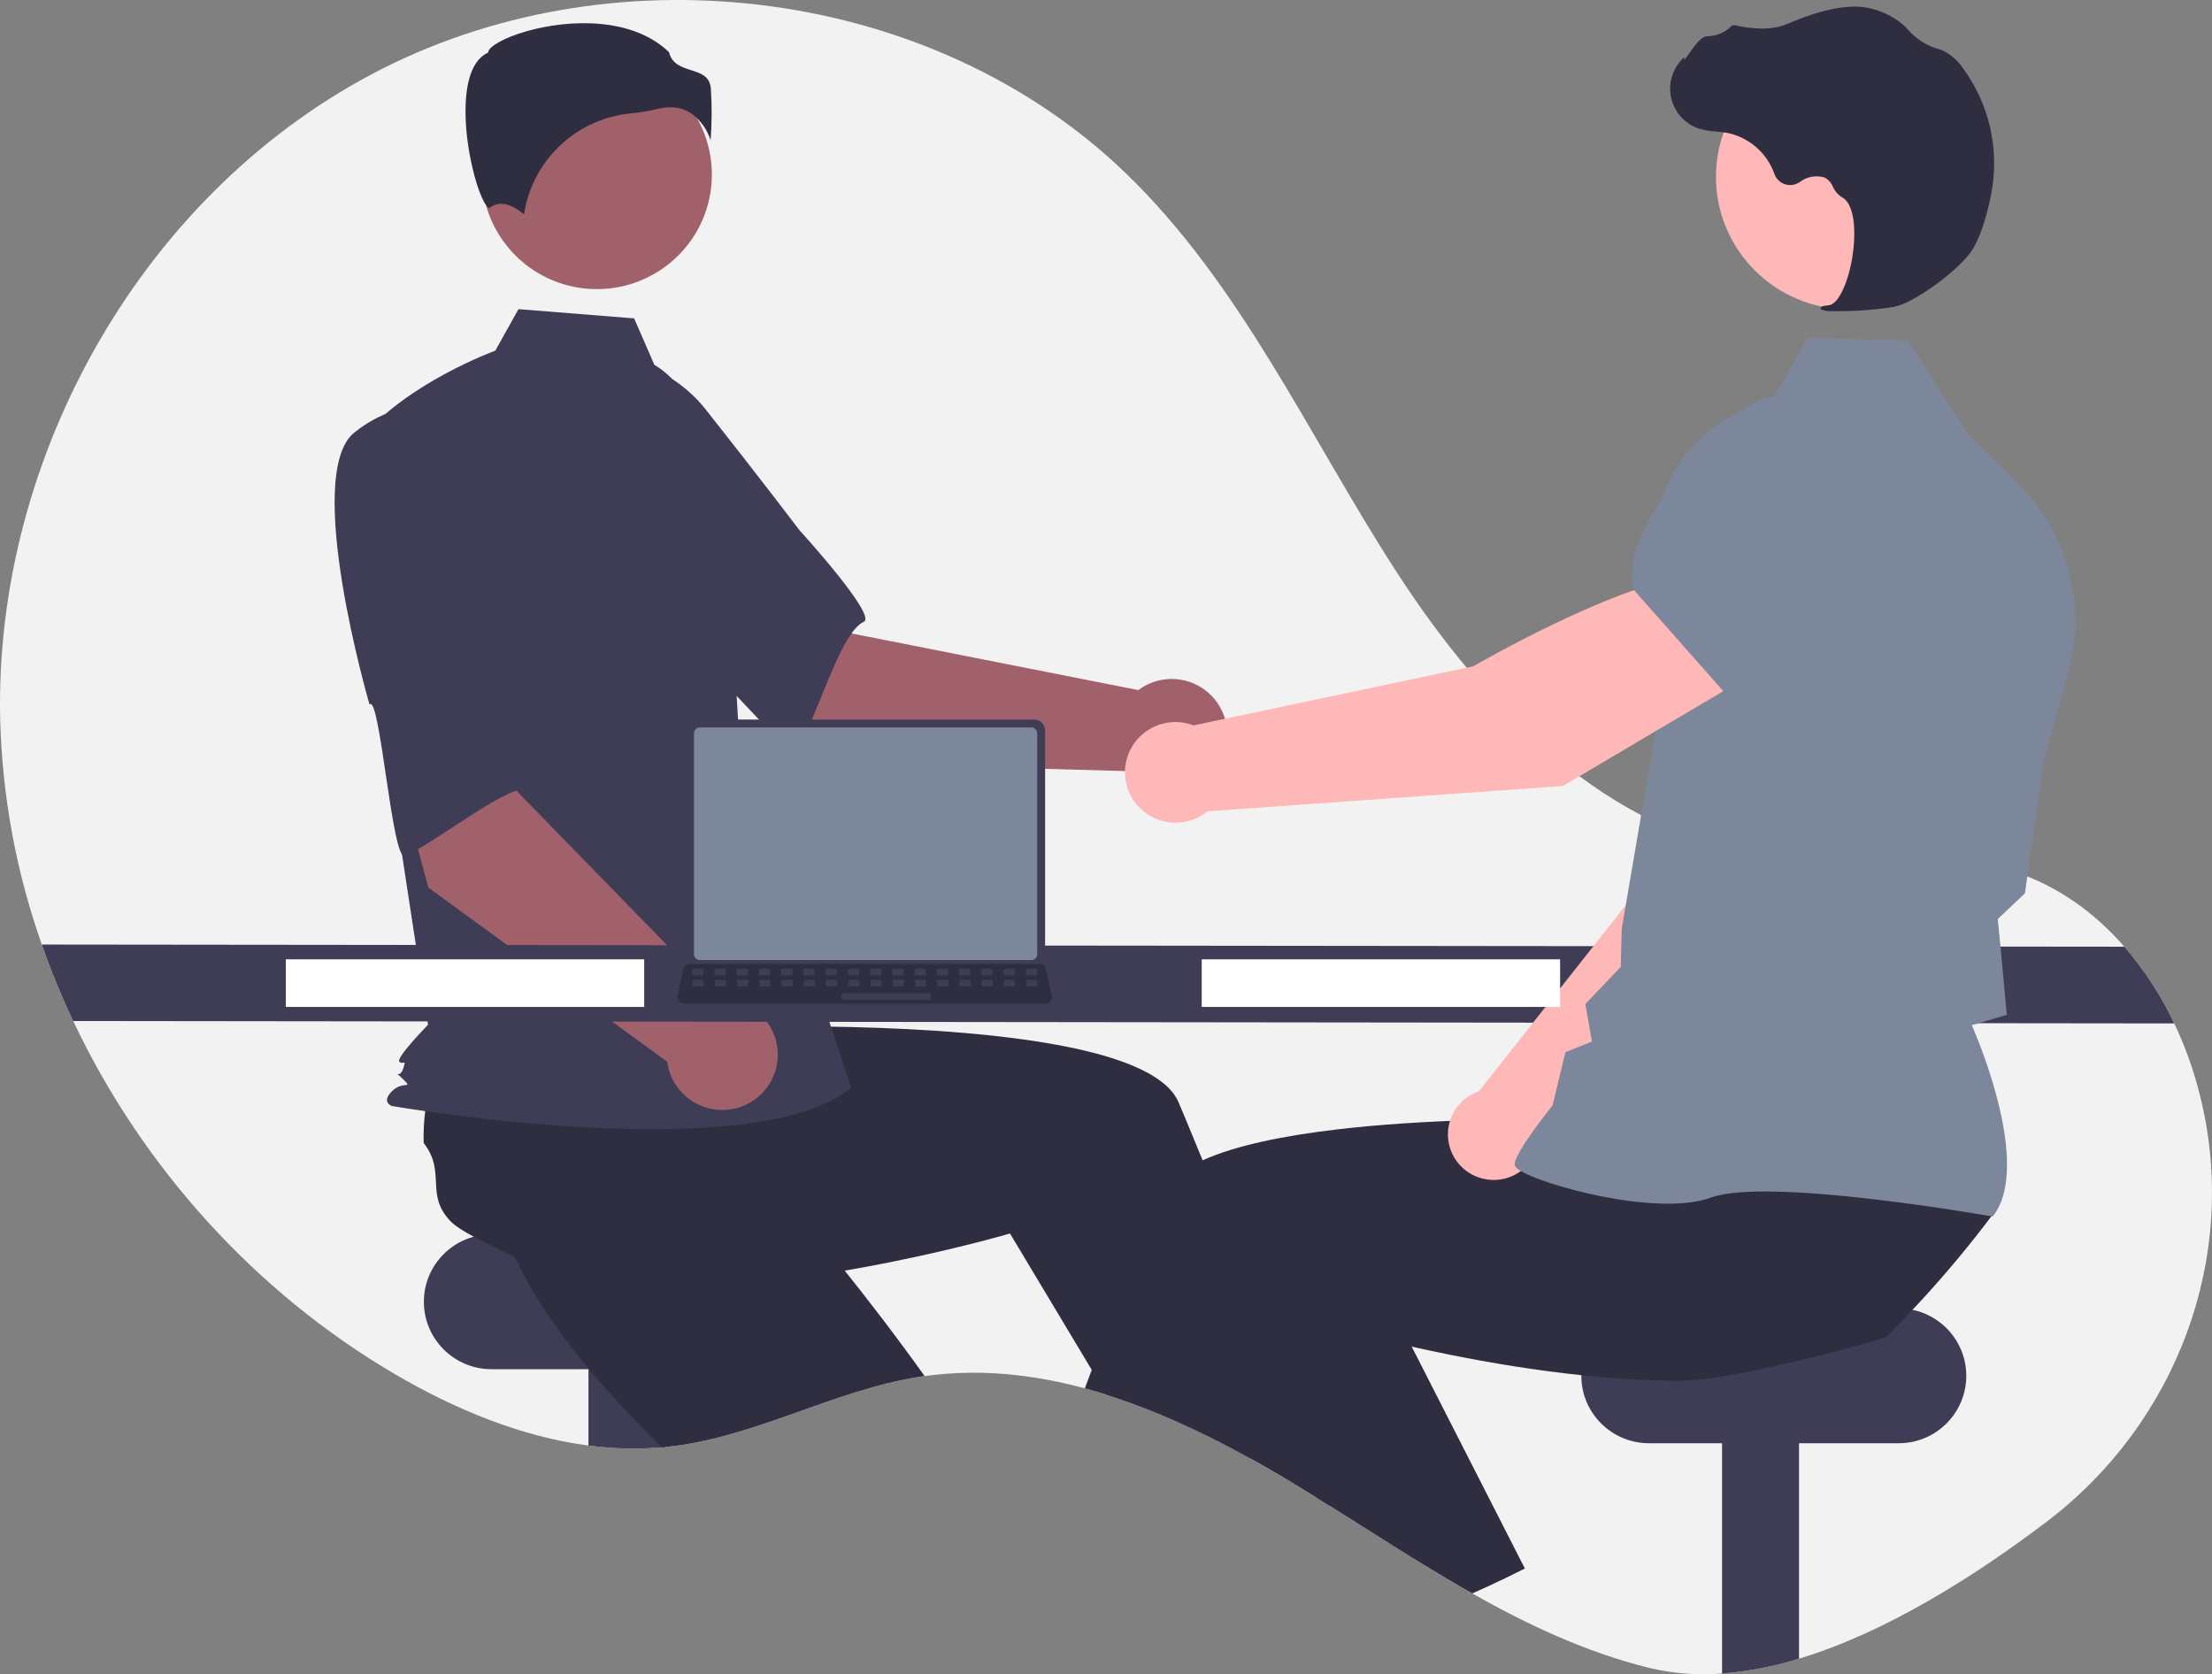
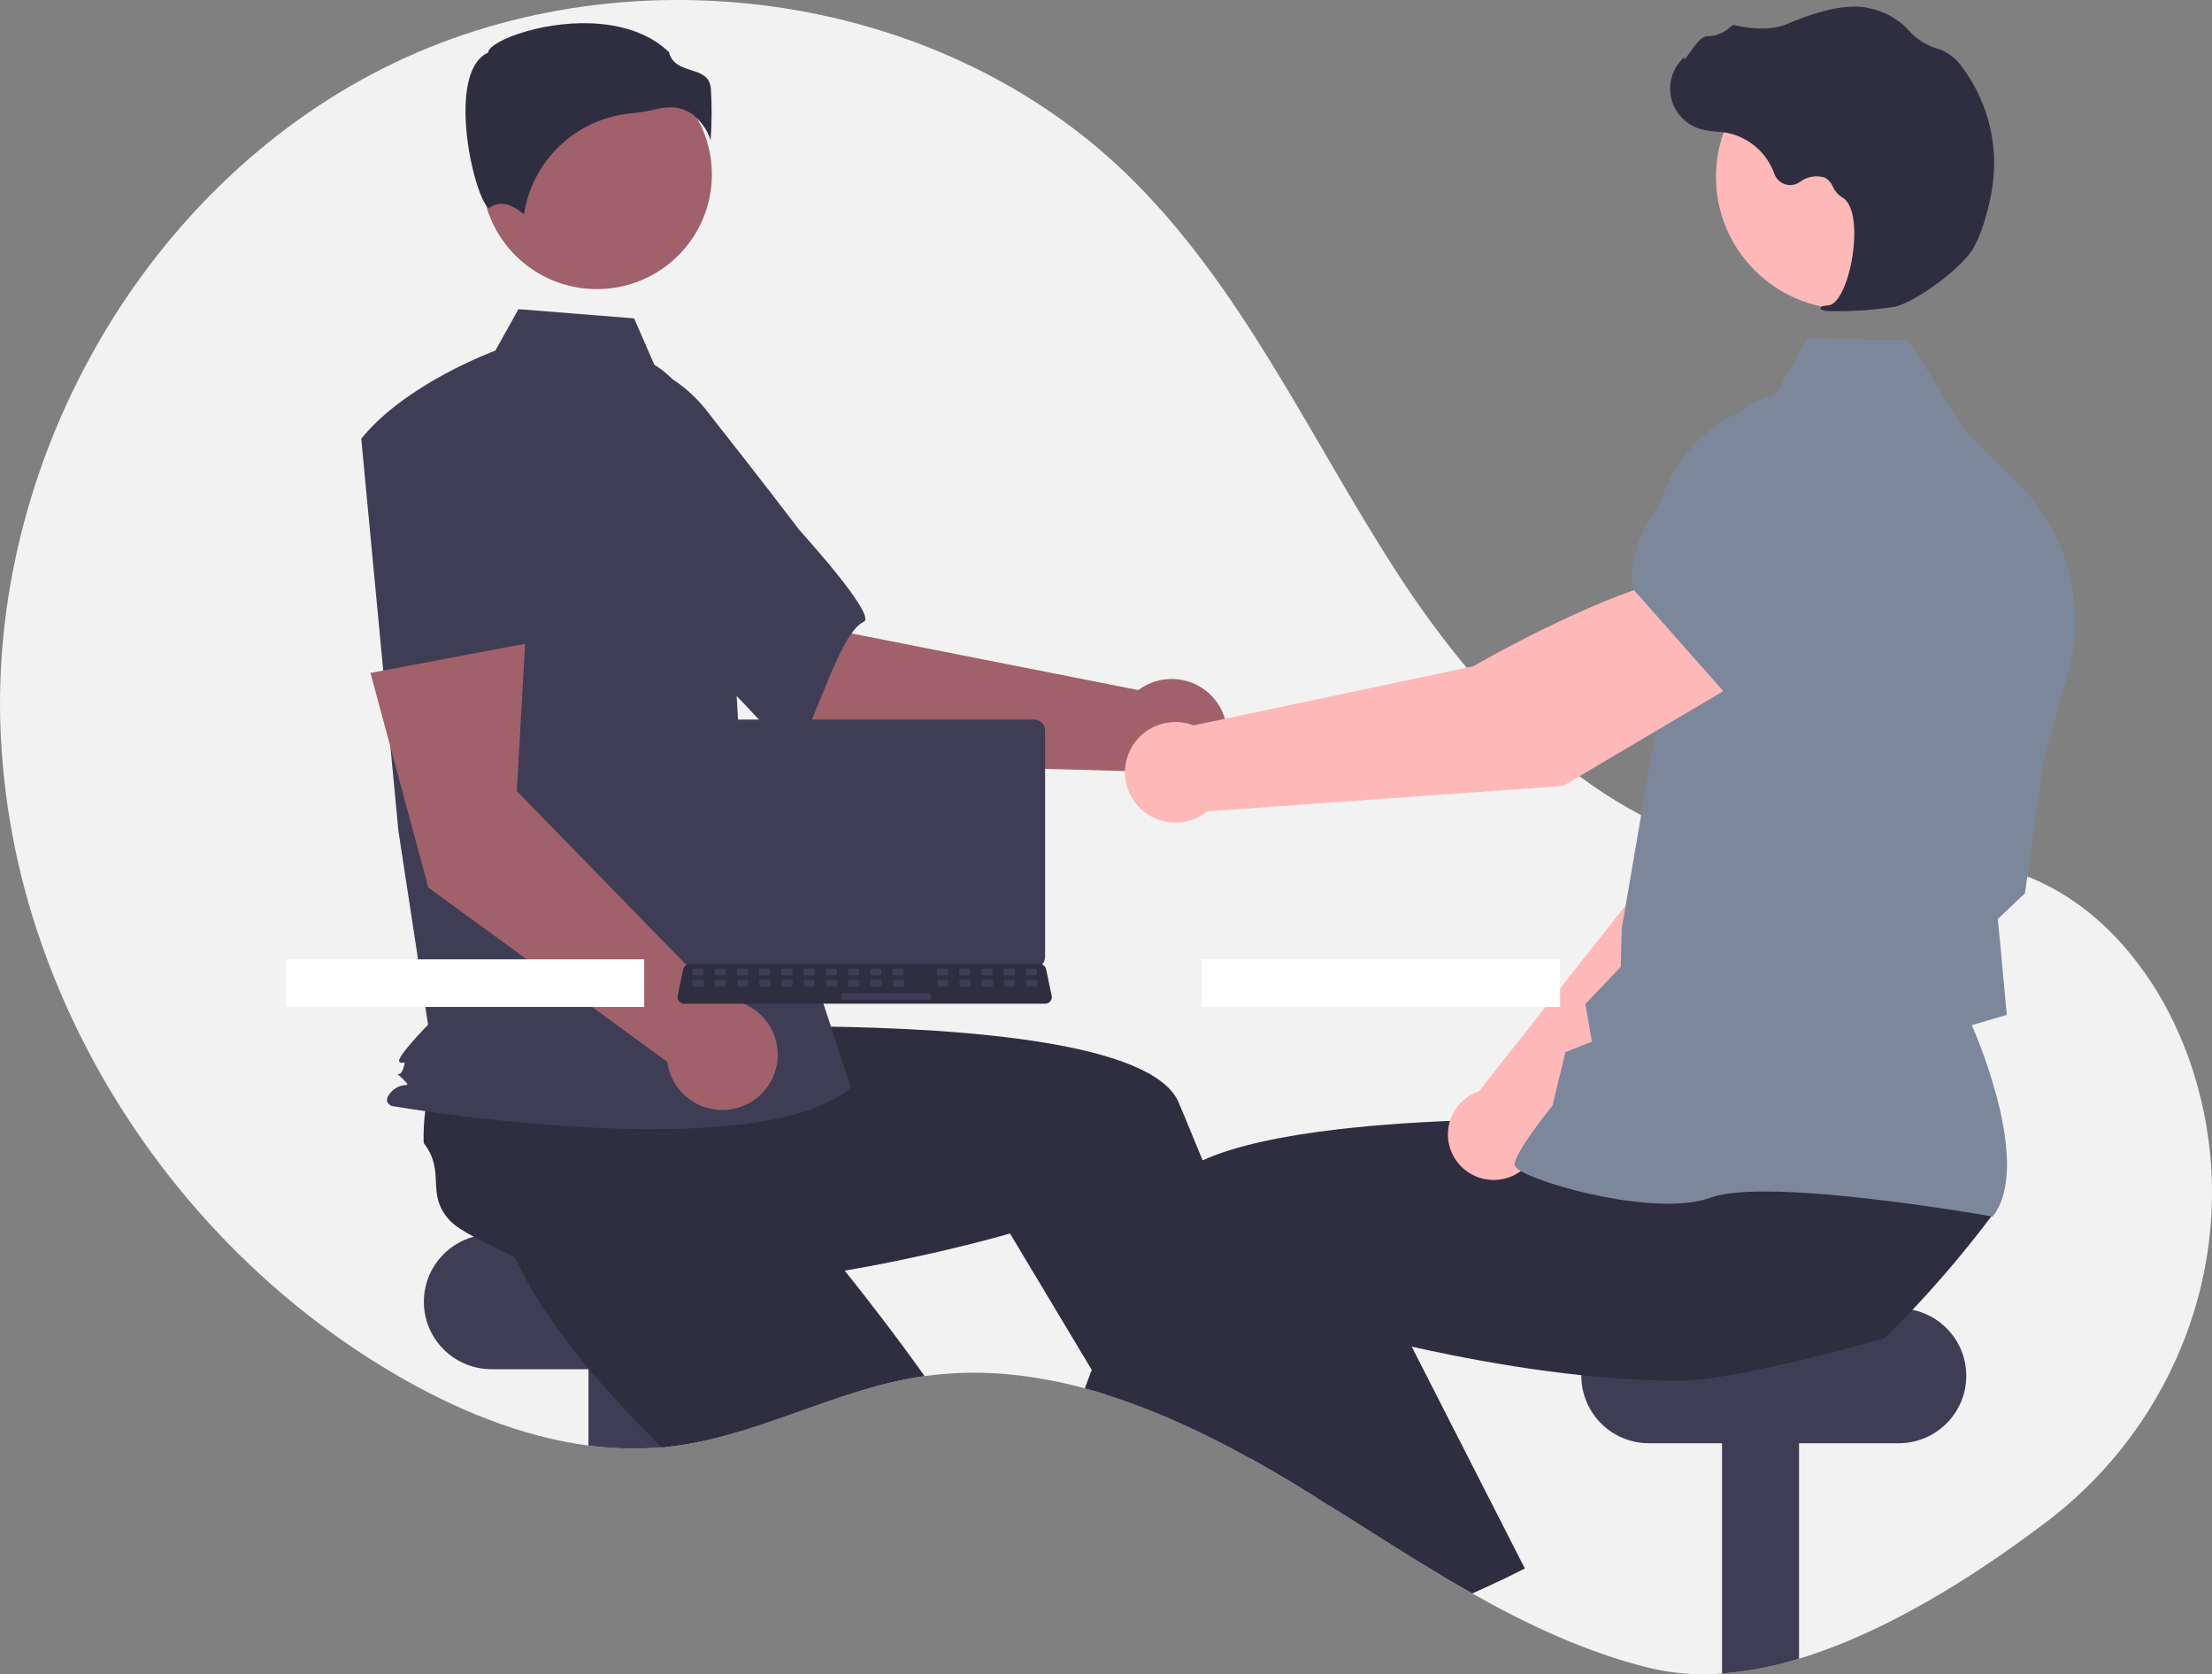
<svg xmlns="http://www.w3.org/2000/svg" width="399" height="302" viewBox="0 0 399 302" fill="none">
  <rect x="0" y="0" width="399" height="302" fill="#808080" stroke="none" />
  <g clip-path="url(#clip0_3328_64594)">
    <path d="M369.168 274.501C356.095 284.418 340.168 294.464 324.509 299.201C319.995 300.607 315.337 301.505 310.622 301.877C306.214 302.23 301.778 301.887 297.477 300.861C286.176 298.061 275.694 293.157 265.551 287.428C262.238 285.554 258.962 283.593 255.706 281.59C250.391 278.318 245.128 274.931 239.851 271.625C239.061 271.124 238.275 270.633 237.485 270.146H237.48C236.207 269.35 234.93 268.564 233.65 267.79C233.424 267.652 233.199 267.518 232.97 267.38C230.551 265.92 228.091 264.494 225.59 263.101C225.284 262.934 224.977 262.762 224.671 262.595C219.831 259.921 214.857 257.496 209.769 255.33C206.426 253.928 203.041 252.664 199.621 251.586H199.617C198.309 251.176 196.997 250.789 195.68 250.436C191.732 249.357 187.708 248.573 183.642 248.089C178.039 247.414 172.372 247.459 166.781 248.223C166.403 248.275 166.029 248.328 165.651 248.39C150.519 250.804 136.708 258.941 121.509 260.859C121.016 260.921 120.528 260.978 120.034 261.021C119.824 261.04 119.613 261.064 119.402 261.078C114.985 261.455 110.54 261.346 106.147 260.754C93.874 259.142 81.921 254.138 71.161 247.832C46.007 233.087 25.607 210.425 13.204 184.18C11.075 179.682 9.184 175.075 7.54 170.38C2.942 157.359 0.411 143.703 0.036 129.905C-1.128 82.033 26.182 34.002 69.059 12.351C111.941 -9.301 168.352 -2.141 202.935 31.121C223.914 51.299 236.053 78.641 251.842 103.069C267.63 127.492 290.069 150.822 319.012 154.381C333.756 156.193 349.185 152.687 363.316 157.248C371.141 159.776 377.816 164.613 383.194 170.776C386.809 174.958 389.835 179.612 392.187 184.609C393.911 188.221 395.31 191.979 396.368 195.838C396.564 196.548 396.746 197.259 396.923 197.97C403.962 226.61 392.714 256.633 369.168 274.501Z" fill="#F2F2F2" />
    <path d="M133.682 222.655H88.668C81.925 222.655 76.457 228.101 76.457 234.819V234.819C76.457 241.537 81.925 246.983 88.668 246.983H133.682C140.426 246.983 145.893 241.537 145.893 234.819C145.893 228.101 140.426 222.655 133.682 222.655Z" fill="#3F3D56" />
    <path d="M120.035 240.781V261.021C115.411 261.467 110.751 261.377 106.147 260.754V240.781H120.035Z" fill="#3F3D56" />
    <path d="M166.781 248.223C166.403 248.275 166.029 248.328 165.651 248.39C150.519 250.804 136.708 258.941 121.509 260.859C121.016 260.921 120.527 260.978 120.034 261.021C119.824 261.04 119.613 261.064 119.402 261.078C115.691 257.458 111.98 253.604 108.494 249.611C106.602 247.45 104.773 245.246 103.054 243.014C98.591 237.252 94.808 231.327 92.308 225.508C92.562 222.717 90.819 216.263 89.986 211.321L89.981 211.317C89.626 209.242 89.435 207.438 89.612 206.279C90.627 199.592 96.11 200.36 97.796 193.806C99.316 192.548 100.935 191.414 102.637 190.414C102.92 190.247 103.207 190.08 103.504 189.913L121.796 177.32L128.788 184.151L139.428 194.55L150.959 205.812L141.171 215.662C141.171 215.662 149.35 225.055 158.913 237.576C161.48 240.939 164.147 244.531 166.781 248.223Z" fill="#2F2E41" />
    <path d="M324.509 240.781V299.201C319.995 300.607 315.337 301.505 310.622 301.877V240.781H324.509Z" fill="#3F3D56" />
    <path d="M342.466 236.011H297.453C290.709 236.011 285.242 241.457 285.242 248.175V248.175C285.242 254.893 290.709 260.339 297.453 260.339H342.466C349.21 260.339 354.677 254.893 354.677 248.175C354.677 241.457 349.21 236.011 342.466 236.011Z" fill="#3F3D56" />
    <path d="M232.97 267.38C230.551 265.92 228.092 264.494 225.59 263.101C225.284 262.934 224.977 262.762 224.671 262.595L226.318 261.894L230.762 259.991L230.805 259.972L230.853 260.134L232.97 267.38Z" fill="#FFB6B6" />
    <path d="M239.851 271.625C239.061 271.124 238.275 270.633 237.485 270.146H237.48C236.207 269.35 234.93 268.564 233.649 267.79C233.424 267.652 233.199 267.518 232.969 267.38C230.551 265.92 228.091 264.494 225.59 263.101C225.284 262.934 224.977 262.762 224.671 262.595C219.831 259.921 214.857 257.496 209.768 255.33C206.426 253.928 203.04 252.664 199.621 251.586H199.617L196.93 247.107L184.839 226.934L182.181 222.502C182.181 222.502 173.116 225.174 160.287 227.735C155.619 228.67 150.456 229.586 145.04 230.359C139.251 231.179 133.179 231.833 127.145 232.148C124.267 232.3 121.399 232.377 118.574 232.353C111.271 232.305 104.256 231.623 98.112 230.001C96.062 228.083 89.885 225.474 85.46 223.084H85.455C83.597 222.083 82.055 221.124 81.246 220.27C76.582 215.357 80.566 211.526 76.419 206.165C76.363 204.198 76.464 202.23 76.721 200.279C76.764 199.954 76.807 199.625 76.86 199.291L78.167 177.177L87.878 175.899L102.656 173.952L118.665 171.844L120.427 185.591C120.427 185.591 132.892 184.962 148.685 185.172C174.05 185.515 207.992 188.034 212.589 198.843C213.02 199.859 213.451 200.884 213.882 201.91C214.907 204.362 215.922 206.826 216.927 209.304C220.572 218.271 224.048 227.325 227.223 235.883C229.196 241.206 231.054 246.339 232.763 251.142C234.138 255.006 235.412 258.66 236.575 262.023C237.638 265.095 238.601 267.923 239.458 270.461C239.592 270.857 239.721 271.248 239.851 271.625Z" fill="#2F2E41" />
    <path d="M150.516 137.639L119.842 111.689L139.799 91.57L153.722 114.287L205.331 124.479C206.883 123.316 208.741 122.627 210.679 122.498C212.617 122.368 214.55 122.803 216.244 123.749C217.938 124.695 219.319 126.112 220.219 127.827C221.119 129.541 221.498 131.48 221.311 133.405C221.124 135.331 220.378 137.161 219.165 138.672C217.952 140.183 216.324 141.309 214.479 141.914C212.634 142.519 210.653 142.577 208.776 142.079C206.899 141.582 205.208 140.551 203.909 139.113L150.516 137.639Z" fill="#A0616A" />
    <path d="M92.734 77.584C89.189 89.072 122.95 116.47 122.95 116.47C123.325 113.712 142.466 137.494 143.768 135.34C147.47 129.219 151.542 114.088 155.815 112.154C158.259 111.048 144.241 95.677 144.241 95.677C144.241 95.677 137.09 86.253 127.649 74.309C125.042 70.883 121.608 68.17 117.666 66.422C113.724 64.674 109.402 63.947 105.102 64.311C105.102 64.311 96.278 66.097 92.734 77.584Z" fill="#3F3D56" />
    <path d="M107.661 52.153C119.119 52.153 128.407 42.901 128.407 31.487C128.407 20.073 119.119 10.821 107.661 10.821C96.203 10.821 86.915 20.073 86.915 31.487C86.915 42.901 96.203 52.153 107.661 52.153Z" fill="#A0616A" />
    <path d="M118.034 65.812C122.503 68.459 125.177 73.322 126.712 78.271C129.553 87.433 131.264 96.906 131.805 106.48L133.426 135.143L153.503 196.175C136.103 210.841 70.698 199.508 70.698 199.508C70.698 199.508 68.691 198.842 70.698 196.842C72.706 194.842 74.661 196.614 72.653 194.614C70.645 192.614 72.029 194.842 72.699 192.842C73.368 190.842 72.699 192.175 72.029 191.508C71.36 190.842 77.21 184.842 77.21 184.842L71.856 149.809L65.164 79.145C73.195 69.145 89.346 63.25 89.346 63.25L93.519 55.767L114.385 57.43L118.034 65.812Z" fill="#3F3D56" />
    <path d="M124.763 20.508C126.375 21.706 127.57 23.377 128.178 25.287C128.412 22.166 128.427 19.032 128.223 15.909C127.978 13.714 126.427 13.221 124.631 12.649C123.009 12.132 121.175 11.548 120.681 9.418C114.16 3.098 102.807 3.417 95.038 5.621C90.763 6.834 88.303 8.393 88.083 9.306L88.037 9.494L87.864 9.58C84.568 11.222 83.927 16.404 83.969 20.463C84.049 28.11 86.7 36.796 88.193 37.501C88.272 37.538 88.292 37.524 88.327 37.495C90.575 35.706 93.318 37.632 94.524 38.678C95.235 33.926 97.524 29.547 101.026 26.242C104.528 22.938 109.041 20.898 113.844 20.447C115.412 20.296 116.968 20.037 118.501 19.67C119.278 19.469 120.077 19.365 120.879 19.359C122.261 19.338 123.616 19.739 124.763 20.508Z" fill="#2F2E41" />
    <path d="M98.622 168.775L92.275 165.537C91.935 165.296 91.694 164.94 91.595 164.536C91.496 164.132 91.546 163.706 91.737 163.336C91.927 162.966 92.245 162.676 92.632 162.52C93.019 162.364 93.449 162.352 93.844 162.485L100.191 165.723C100.531 165.964 100.772 166.319 100.871 166.724C100.97 167.128 100.92 167.554 100.729 167.924C100.539 168.294 100.221 168.584 99.834 168.74C99.447 168.896 99.017 168.908 98.622 168.775Z" fill="#7D879C" />
    <path d="M77.263 160.1L66.823 121.385L94.721 116.125L93.221 142.698L129.877 180.296C131.817 180.217 133.739 180.702 135.407 181.692C137.076 182.682 138.419 184.134 139.274 185.872C140.128 187.609 140.456 189.557 140.218 191.477C139.981 193.397 139.187 195.207 137.935 196.685C136.683 198.164 135.025 199.248 133.165 199.805C131.305 200.361 129.323 200.367 127.46 199.821C125.597 199.275 123.933 198.2 122.672 196.729C121.412 195.257 120.608 193.452 120.359 191.533L77.263 160.1Z" fill="#A0616A" />
-     <path d="M63.968 77.977C54.499 85.424 66.653 127.079 66.653 127.079C68.535 125.021 70.722 155.425 73.022 154.39C79.559 151.447 91.541 141.301 96.16 142.128C98.801 142.601 96.034 122.018 96.034 122.018C96.034 122.018 95.525 110.216 94.568 95.044C94.377 90.75 93.099 86.573 90.852 82.903C88.605 79.233 85.463 76.189 81.717 74.055C81.717 74.055 73.438 70.531 63.968 77.977Z" fill="#3F3D56" />
-     <path d="M392.187 184.609L13.204 184.179C11.075 179.682 9.184 175.075 7.54 170.38L383.194 170.775C386.809 174.958 389.835 179.612 392.187 184.609Z" fill="#3F3D56" />
    <path d="M271.48 284.695C269.521 285.64 267.545 286.551 265.551 287.428C262.238 285.554 258.962 283.593 255.706 281.59L267.783 276.304L271.48 284.695Z" fill="#FFB6B6" />
    <path d="M359.534 218.963C357.57 221.587 355.545 224.158 353.457 226.676C351.532 228.999 349.556 231.278 347.528 233.512C346.69 234.437 345.843 235.358 344.976 236.269C343.381 237.972 341.752 239.646 340.087 241.292C337.089 242.232 331.017 243.887 324.509 245.432C319.773 246.553 314.808 247.617 310.622 248.294C308.279 248.713 305.909 248.965 303.53 249.048C300.705 249.072 297.837 248.996 294.959 248.843C291.712 248.671 288.461 248.404 285.247 248.061C276.891 247.188 268.798 245.828 261.817 244.431C259.259 243.925 256.855 243.41 254.643 242.909C250.453 241.969 246.948 241.092 244.41 240.424C241.551 239.68 239.923 239.198 239.923 239.198L232.764 251.142L229.048 257.339L226.318 261.894L225.591 263.101C225.284 262.934 224.978 262.762 224.671 262.595C219.832 259.921 214.858 257.496 209.769 255.33C206.426 253.928 203.041 252.664 199.622 251.586H199.617C198.31 251.176 196.998 250.789 195.681 250.436C196.093 249.334 196.509 248.224 196.931 247.107C197.716 245.022 198.517 242.919 199.334 240.796C201.101 236.197 202.931 231.532 204.813 226.891C206.355 223.08 207.925 219.283 209.515 215.538C210.248 213.811 211.737 212.294 213.82 210.964C214.816 210.338 215.854 209.784 216.928 209.304C222.89 206.599 231.672 204.839 241.35 203.708C242.15 203.618 242.954 203.527 243.763 203.441C251.775 202.602 260.275 202.168 268.224 201.967C272.203 201.867 276.044 201.829 279.616 201.824C280.77 201.824 281.892 201.827 282.982 201.834H282.987C285.932 201.848 288.643 201.891 291.027 201.939C291.492 201.948 291.942 201.962 292.383 201.972H292.387C292.684 201.977 292.976 201.986 293.264 201.991C298.478 202.125 301.677 202.287 301.677 202.287L302.918 192.594L303.171 190.638L303.411 188.778V188.773L303.439 188.539L303.636 188.535L307.084 188.468L336.064 187.905L351.896 187.595L349.386 198.309L345.244 215.987C345.666 218.782 359.677 216.592 359.534 218.963Z" fill="#2F2E41" />
    <path d="M275.052 282.93C273.869 283.531 272.677 284.123 271.48 284.695C269.521 285.64 267.545 286.551 265.551 287.428C262.238 285.554 258.962 283.593 255.706 281.59C250.391 278.317 245.128 274.931 239.851 271.625C239.061 271.124 238.275 270.633 237.485 270.146H237.48C235.306 266.931 233.089 263.583 230.853 260.134C230.819 260.086 230.791 260.038 230.762 259.991C230.187 259.113 229.616 258.229 229.048 257.339C225.47 251.758 221.874 245.938 218.383 239.994L227.223 235.883L243.658 228.241L246.493 226.924L254.643 242.909L261.912 257.167L263.531 260.339L275.052 282.93Z" fill="#2F2E41" />
    <path d="M277.529 206.188L319.43 165.936L331.044 133.18L313.913 125.759C305.114 134.156 295.603 160.307 295.603 160.307L266.769 196.848C266.545 196.924 266.321 197.006 266.099 197.103C264.801 197.674 263.672 198.568 262.821 199.7C261.971 200.832 261.429 202.164 261.246 203.566C261.063 204.968 261.247 206.393 261.779 207.704C262.31 209.015 263.173 210.167 264.282 211.049C265.392 211.931 266.711 212.512 268.112 212.738C269.513 212.964 270.949 212.825 272.281 212.337C273.613 211.848 274.796 211.025 275.715 209.948C276.634 208.871 277.259 207.576 277.529 206.188Z" fill="#FFB8B8" />
    <path d="M309.093 129.417L330.821 136.288L330.903 136.275C338.991 134.925 345.702 121.768 349.907 110.967C351.29 107.405 351.265 103.452 349.835 99.908C348.404 96.364 345.677 93.493 342.203 91.875C339.632 90.699 336.783 90.263 333.976 90.616C331.17 90.968 328.518 92.096 326.322 93.871L315.164 102.953L309.093 129.417Z" fill="#7D879C" />
    <path d="M359.446 219.446L359.573 219.278C366.352 210.322 357.08 188.142 355.678 184.925L361.982 183.065L360.883 171.11L360.354 165.779L365.255 161.142L365.272 161.024L368.642 137.129L373.053 121.315C374.715 115.336 374.75 109.024 373.154 103.028C371.559 97.031 368.39 91.565 363.973 87.192L354.957 78.275L344.156 61.434L326.045 60.968L319.533 72.492C313.477 73.723 308.046 77.032 304.187 81.841C300.328 86.651 298.285 92.657 298.414 98.813L299.027 129.492L292.529 167.503L292.346 174.408L285.968 181.113L287.147 187.891L282.376 189.784L280.042 199.415C279.15 200.526 273.263 207.939 273.209 210.006C273.201 210.316 273.423 210.622 273.908 210.967C277.719 213.683 299.018 219.568 308.605 216.03C318.816 212.265 358.835 219.337 359.238 219.409L359.446 219.446Z" fill="#7D879C" />
    <path d="M333.519 55.805C346.77 55.805 357.512 45.105 357.512 31.905C357.512 18.706 346.77 8.005 333.519 8.005C320.268 8.005 309.526 18.706 309.526 31.905C309.526 45.105 320.268 55.805 333.519 55.805Z" fill="#FFB8B8" />
    <path d="M330.592 56.125C334.307 56.182 338.021 55.924 341.692 55.352C345.331 54.615 353.472 48.672 355.741 45.096C357.427 42.439 358.506 38.291 359.113 35.278C359.932 31.292 359.901 27.178 359.022 23.205C358.143 19.231 356.436 15.486 354.012 12.211C353.08 10.841 351.794 9.748 350.289 9.046C350.156 8.994 350.019 8.948 349.88 8.909C347.688 8.334 345.718 7.12 344.224 5.422C343.934 5.079 343.62 4.757 343.284 4.458C341.595 3.038 339.592 2.037 337.44 1.536C333.966 0.61 328.939 1.529 322.499 4.27C319.263 5.648 315.724 5.149 313.002 4.561C312.849 4.532 312.691 4.543 312.544 4.593C312.397 4.643 312.266 4.731 312.163 4.847C311.005 5.931 309.478 6.537 307.889 6.544C306.916 6.587 305.895 7.929 304.661 9.679C304.381 10.076 304.055 10.54 303.819 10.822L303.787 10.28L303.237 10.885C302.372 11.835 301.762 12.987 301.464 14.235C301.167 15.483 301.191 16.786 301.535 18.022C301.879 19.258 302.531 20.387 303.431 21.305C304.331 22.222 305.449 22.898 306.682 23.268C307.661 23.528 308.664 23.687 309.675 23.744C310.288 23.799 310.921 23.855 311.528 23.96C313.477 24.358 315.289 25.252 316.788 26.555C318.286 27.859 319.419 29.527 320.077 31.397C320.233 31.829 320.486 32.22 320.818 32.539C321.149 32.859 321.549 33.098 321.988 33.238C322.427 33.379 322.892 33.417 323.349 33.35C323.805 33.283 324.239 33.113 324.618 32.852C325.251 32.361 325.993 32.03 326.782 31.887C327.571 31.744 328.382 31.793 329.148 32.03C329.81 32.397 330.325 32.979 330.607 33.678C330.949 34.458 331.517 35.118 332.238 35.575C334.704 36.841 334.874 42.452 333.989 47.129C333.135 51.637 331.447 54.899 329.885 55.06C328.682 55.184 328.544 55.269 328.457 55.481L328.38 55.671L328.515 55.848C329.179 56.088 329.888 56.182 330.592 56.125Z" fill="#2F2E41" />
    <path d="M315.051 122.191L305.8 103.819C292.372 104.732 265.721 120.198 265.721 120.198L215.298 130.847C213.804 130.275 212.185 130.106 210.605 130.355C209.024 130.604 207.537 131.264 206.294 132.267C205.051 133.271 204.095 134.583 203.522 136.072C202.95 137.56 202.781 139.173 203.033 140.747C203.285 142.321 203.949 143.802 204.958 145.039C205.967 146.276 207.286 147.227 208.781 147.796C210.276 148.364 211.895 148.53 213.475 148.277C215.055 148.024 216.54 147.361 217.781 146.354L281.923 141.774L315.051 122.191Z" fill="#FFB8B8" />
    <path d="M311.32 125.208L335.48 107.322L339.736 92.045C340.56 89.043 340.526 85.871 339.635 82.887C338.745 79.904 337.035 77.228 334.698 75.162C331.511 72.382 327.383 70.912 323.15 71.048C318.916 71.184 314.893 72.916 311.892 75.895C302.8 84.935 292.43 97.546 294.658 106.291L294.68 106.38L311.32 125.208Z" fill="#7D879C" />
    <path d="M281.411 173.046H216.765V181.632H281.411V173.046Z" fill="white" />
    <path d="M116.203 173.046H51.557V181.632H116.203V173.046Z" fill="white" />
    <path d="M123.752 131.755V172.637C123.752 173.158 123.96 173.657 124.33 174.026C124.7 174.394 125.201 174.601 125.724 174.602H186.542C187.065 174.601 187.567 174.394 187.937 174.026C188.306 173.657 188.514 173.158 188.515 172.637V131.755C188.513 131.235 188.305 130.736 187.936 130.368C187.566 130 187.065 129.793 186.542 129.793H125.724C125.202 129.793 124.701 130 124.331 130.368C123.961 130.736 123.753 131.235 123.752 131.755Z" fill="#3F3D56" />
-     <path d="M125.179 132.264V172.133C125.179 172.411 125.29 172.678 125.488 172.875C125.686 173.071 125.953 173.182 126.233 173.183H186.036C186.315 173.182 186.583 173.071 186.781 172.875C186.979 172.678 187.09 172.411 187.09 172.133V132.264C187.09 131.985 186.979 131.718 186.782 131.521C186.584 131.323 186.316 131.212 186.036 131.212H126.233C125.953 131.212 125.685 131.323 125.487 131.521C125.29 131.718 125.179 131.985 125.179 132.264Z" fill="#7D879C" />
    <path d="M122.48 180.61C122.592 180.749 122.733 180.861 122.895 180.938C123.056 181.015 123.232 181.054 123.411 181.053H188.533C188.711 181.053 188.887 181.013 189.047 180.937C189.208 180.861 189.35 180.749 189.462 180.612C189.574 180.474 189.654 180.313 189.696 180.141C189.738 179.968 189.741 179.789 189.704 179.615L188.693 174.832C188.651 174.637 188.561 174.455 188.431 174.304C188.3 174.152 188.134 174.036 187.947 173.965C187.812 173.912 187.667 173.885 187.522 173.885H124.418C124.272 173.885 124.128 173.912 123.993 173.965C123.806 174.036 123.639 174.152 123.509 174.304C123.379 174.455 123.288 174.637 123.247 174.832L122.236 179.615C122.2 179.788 122.203 179.968 122.245 180.14C122.288 180.312 122.368 180.473 122.48 180.61Z" fill="#2F2E41" />
    <path d="M185.287 175.945H186.825C186.954 175.945 187.059 175.841 187.059 175.712V174.979C187.059 174.85 186.954 174.746 186.825 174.746H185.287C185.158 174.746 185.053 174.85 185.053 174.979V175.712C185.053 175.841 185.158 175.945 185.287 175.945Z" fill="#3F3D56" />
    <path d="M181.276 175.945H182.814C182.943 175.945 183.048 175.841 183.048 175.712V174.979C183.048 174.85 182.943 174.746 182.814 174.746H181.276C181.147 174.746 181.042 174.85 181.042 174.979V175.712C181.042 175.841 181.147 175.945 181.276 175.945Z" fill="#3F3D56" />
    <path d="M177.264 175.945H178.802C178.931 175.945 179.036 175.841 179.036 175.712V174.979C179.036 174.85 178.931 174.746 178.802 174.746H177.264C177.135 174.746 177.03 174.85 177.03 174.979V175.712C177.03 175.841 177.135 175.945 177.264 175.945Z" fill="#3F3D56" />
    <path d="M173.253 175.945H174.791C174.92 175.945 175.025 175.841 175.025 175.712V174.979C175.025 174.85 174.92 174.746 174.791 174.746H173.253C173.124 174.746 173.019 174.85 173.019 174.979V175.712C173.019 175.841 173.124 175.945 173.253 175.945Z" fill="#3F3D56" />
    <path d="M169.241 175.945H170.779C170.909 175.945 171.013 175.841 171.013 175.712V174.979C171.013 174.85 170.909 174.746 170.779 174.746H169.241C169.112 174.746 169.007 174.85 169.007 174.979V175.712C169.007 175.841 169.112 175.945 169.241 175.945Z" fill="#3F3D56" />
-     <path d="M165.23 175.945H166.768C166.897 175.945 167.002 175.841 167.002 175.712V174.979C167.002 174.85 166.897 174.746 166.768 174.746H165.23C165.101 174.746 164.996 174.85 164.996 174.979V175.712C164.996 175.841 165.101 175.945 165.23 175.945Z" fill="#3F3D56" />
    <path d="M161.219 175.945H162.757C162.886 175.945 162.991 175.841 162.991 175.712V174.979C162.991 174.85 162.886 174.746 162.757 174.746H161.219C161.09 174.746 160.985 174.85 160.985 174.979V175.712C160.985 175.841 161.09 175.945 161.219 175.945Z" fill="#3F3D56" />
    <path d="M157.207 175.945H158.745C158.874 175.945 158.979 175.841 158.979 175.712V174.979C158.979 174.85 158.874 174.746 158.745 174.746H157.207C157.078 174.746 156.973 174.85 156.973 174.979V175.712C156.973 175.841 157.078 175.945 157.207 175.945Z" fill="#3F3D56" />
    <path d="M153.196 175.945H154.734C154.863 175.945 154.968 175.841 154.968 175.712V174.979C154.968 174.85 154.863 174.746 154.734 174.746H153.196C153.067 174.746 152.962 174.85 152.962 174.979V175.712C152.962 175.841 153.067 175.945 153.196 175.945Z" fill="#3F3D56" />
    <path d="M149.184 175.945H150.722C150.851 175.945 150.956 175.841 150.956 175.712V174.979C150.956 174.85 150.851 174.746 150.722 174.746H149.184C149.055 174.746 148.95 174.85 148.95 174.979V175.712C148.95 175.841 149.055 175.945 149.184 175.945Z" fill="#3F3D56" />
    <path d="M145.173 175.945H146.711C146.84 175.945 146.945 175.841 146.945 175.712V174.979C146.945 174.85 146.84 174.746 146.711 174.746H145.173C145.044 174.746 144.939 174.85 144.939 174.979V175.712C144.939 175.841 145.044 175.945 145.173 175.945Z" fill="#3F3D56" />
    <path d="M141.161 175.945H142.699C142.828 175.945 142.933 175.841 142.933 175.712V174.979C142.933 174.85 142.828 174.746 142.699 174.746H141.161C141.032 174.746 140.927 174.85 140.927 174.979V175.712C140.927 175.841 141.032 175.945 141.161 175.945Z" fill="#3F3D56" />
    <path d="M137.15 175.945H138.688C138.817 175.945 138.922 175.841 138.922 175.712V174.979C138.922 174.85 138.817 174.746 138.688 174.746H137.15C137.021 174.746 136.916 174.85 136.916 174.979V175.712C136.916 175.841 137.021 175.945 137.15 175.945Z" fill="#3F3D56" />
    <path d="M133.139 175.945H134.677C134.806 175.945 134.911 175.841 134.911 175.712V174.979C134.911 174.85 134.806 174.746 134.677 174.746H133.139C133.01 174.746 132.905 174.85 132.905 174.979V175.712C132.905 175.841 133.01 175.945 133.139 175.945Z" fill="#3F3D56" />
    <path d="M129.127 175.945H130.665C130.794 175.945 130.899 175.841 130.899 175.712V174.979C130.899 174.85 130.794 174.746 130.665 174.746H129.127C128.998 174.746 128.893 174.85 128.893 174.979V175.712C128.893 175.841 128.998 175.945 129.127 175.945Z" fill="#3F3D56" />
    <path d="M125.116 175.945H126.654C126.783 175.945 126.888 175.841 126.888 175.712V174.979C126.888 174.85 126.783 174.746 126.654 174.746H125.116C124.987 174.746 124.882 174.85 124.882 174.979V175.712C124.882 175.841 124.987 175.945 125.116 175.945Z" fill="#3F3D56" />
    <path d="M185.334 177.943H186.873C187.002 177.943 187.106 177.839 187.106 177.71V176.977C187.106 176.848 187.002 176.744 186.873 176.744H185.334C185.205 176.744 185.101 176.848 185.101 176.977V177.71C185.101 177.839 185.205 177.943 185.334 177.943Z" fill="#3F3D56" />
    <path d="M181.323 177.943H182.861C182.991 177.943 183.095 177.839 183.095 177.71V176.977C183.095 176.848 182.991 176.744 182.861 176.744H181.323C181.194 176.744 181.09 176.848 181.09 176.977V177.71C181.09 177.839 181.194 177.943 181.323 177.943Z" fill="#3F3D56" />
    <path d="M177.312 177.943H178.85C178.979 177.943 179.083 177.839 179.083 177.71V176.977C179.083 176.848 178.979 176.744 178.85 176.744H177.312C177.182 176.744 177.078 176.848 177.078 176.977V177.71C177.078 177.839 177.182 177.943 177.312 177.943Z" fill="#3F3D56" />
    <path d="M173.3 177.943H174.839C174.968 177.943 175.072 177.839 175.072 177.71V176.977C175.072 176.848 174.968 176.744 174.839 176.744H173.3C173.171 176.744 173.067 176.848 173.067 176.977V177.71C173.067 177.839 173.171 177.943 173.3 177.943Z" fill="#3F3D56" />
    <path d="M169.289 177.943H170.827C170.956 177.943 171.061 177.839 171.061 177.71V176.977C171.061 176.848 170.956 176.744 170.827 176.744H169.289C169.16 176.744 169.055 176.848 169.055 176.977V177.71C169.055 177.839 169.16 177.943 169.289 177.943Z" fill="#3F3D56" />
-     <path d="M165.277 177.943H166.816C166.945 177.943 167.049 177.839 167.049 177.71V176.977C167.049 176.848 166.945 176.744 166.816 176.744H165.277C165.148 176.744 165.044 176.848 165.044 176.977V177.71C165.044 177.839 165.148 177.943 165.277 177.943Z" fill="#3F3D56" />
    <path d="M161.266 177.943H162.804C162.933 177.943 163.038 177.839 163.038 177.71V176.977C163.038 176.848 162.933 176.744 162.804 176.744H161.266C161.137 176.744 161.032 176.848 161.032 176.977V177.71C161.032 177.839 161.137 177.943 161.266 177.943Z" fill="#3F3D56" />
    <path d="M157.254 177.943H158.793C158.922 177.943 159.026 177.839 159.026 177.71V176.977C159.026 176.848 158.922 176.744 158.793 176.744H157.254C157.125 176.744 157.021 176.848 157.021 176.977V177.71C157.021 177.839 157.125 177.943 157.254 177.943Z" fill="#3F3D56" />
    <path d="M153.243 177.943H154.781C154.91 177.943 155.015 177.839 155.015 177.71V176.977C155.015 176.848 154.91 176.744 154.781 176.744H153.243C153.114 176.744 153.009 176.848 153.009 176.977V177.71C153.009 177.839 153.114 177.943 153.243 177.943Z" fill="#3F3D56" />
    <path d="M149.231 177.943H150.77C150.899 177.943 151.003 177.839 151.003 177.71V176.977C151.003 176.848 150.899 176.744 150.77 176.744H149.231C149.102 176.744 148.998 176.848 148.998 176.977V177.71C148.998 177.839 149.102 177.943 149.231 177.943Z" fill="#3F3D56" />
    <path d="M145.22 177.943H146.758C146.888 177.943 146.992 177.839 146.992 177.71V176.977C146.992 176.848 146.888 176.744 146.758 176.744H145.22C145.091 176.744 144.986 176.848 144.986 176.977V177.71C144.986 177.839 145.091 177.943 145.22 177.943Z" fill="#3F3D56" />
    <path d="M141.209 177.943H142.747C142.876 177.943 142.981 177.839 142.981 177.71V176.977C142.981 176.848 142.876 176.744 142.747 176.744H141.209C141.08 176.744 140.975 176.848 140.975 176.977V177.71C140.975 177.839 141.08 177.943 141.209 177.943Z" fill="#3F3D56" />
    <path d="M137.197 177.943H138.735C138.865 177.943 138.969 177.839 138.969 177.71V176.977C138.969 176.848 138.865 176.744 138.735 176.744H137.197C137.068 176.744 136.964 176.848 136.964 176.977V177.71C136.964 177.839 137.068 177.943 137.197 177.943Z" fill="#3F3D56" />
    <path d="M133.186 177.943H134.724C134.853 177.943 134.958 177.839 134.958 177.71V176.977C134.958 176.848 134.853 176.744 134.724 176.744H133.186C133.057 176.744 132.952 176.848 132.952 176.977V177.71C132.952 177.839 133.057 177.943 133.186 177.943Z" fill="#3F3D56" />
    <path d="M129.174 177.943H130.713C130.842 177.943 130.946 177.839 130.946 177.71V176.977C130.946 176.848 130.842 176.744 130.713 176.744H129.174C129.045 176.744 128.941 176.848 128.941 176.977V177.71C128.941 177.839 129.045 177.943 129.174 177.943Z" fill="#3F3D56" />
    <path d="M125.163 177.943H126.701C126.83 177.943 126.935 177.839 126.935 177.71V176.977C126.935 176.848 126.83 176.744 126.701 176.744H125.163C125.034 176.744 124.929 176.848 124.929 176.977V177.71C124.929 177.839 125.034 177.943 125.163 177.943Z" fill="#3F3D56" />
    <path d="M152.04 180.34H167.618C167.747 180.34 167.852 180.236 167.852 180.108V179.375C167.852 179.246 167.747 179.142 167.618 179.142H152.04C151.911 179.142 151.806 179.246 151.806 179.375V180.108C151.806 180.236 151.911 180.34 152.04 180.34Z" fill="#3F3D56" />
  </g>
  <defs>
    <clipPath id="clip0_3328_64594">
      <rect width="399" height="302" fill="white" />
    </clipPath>
  </defs>
</svg>